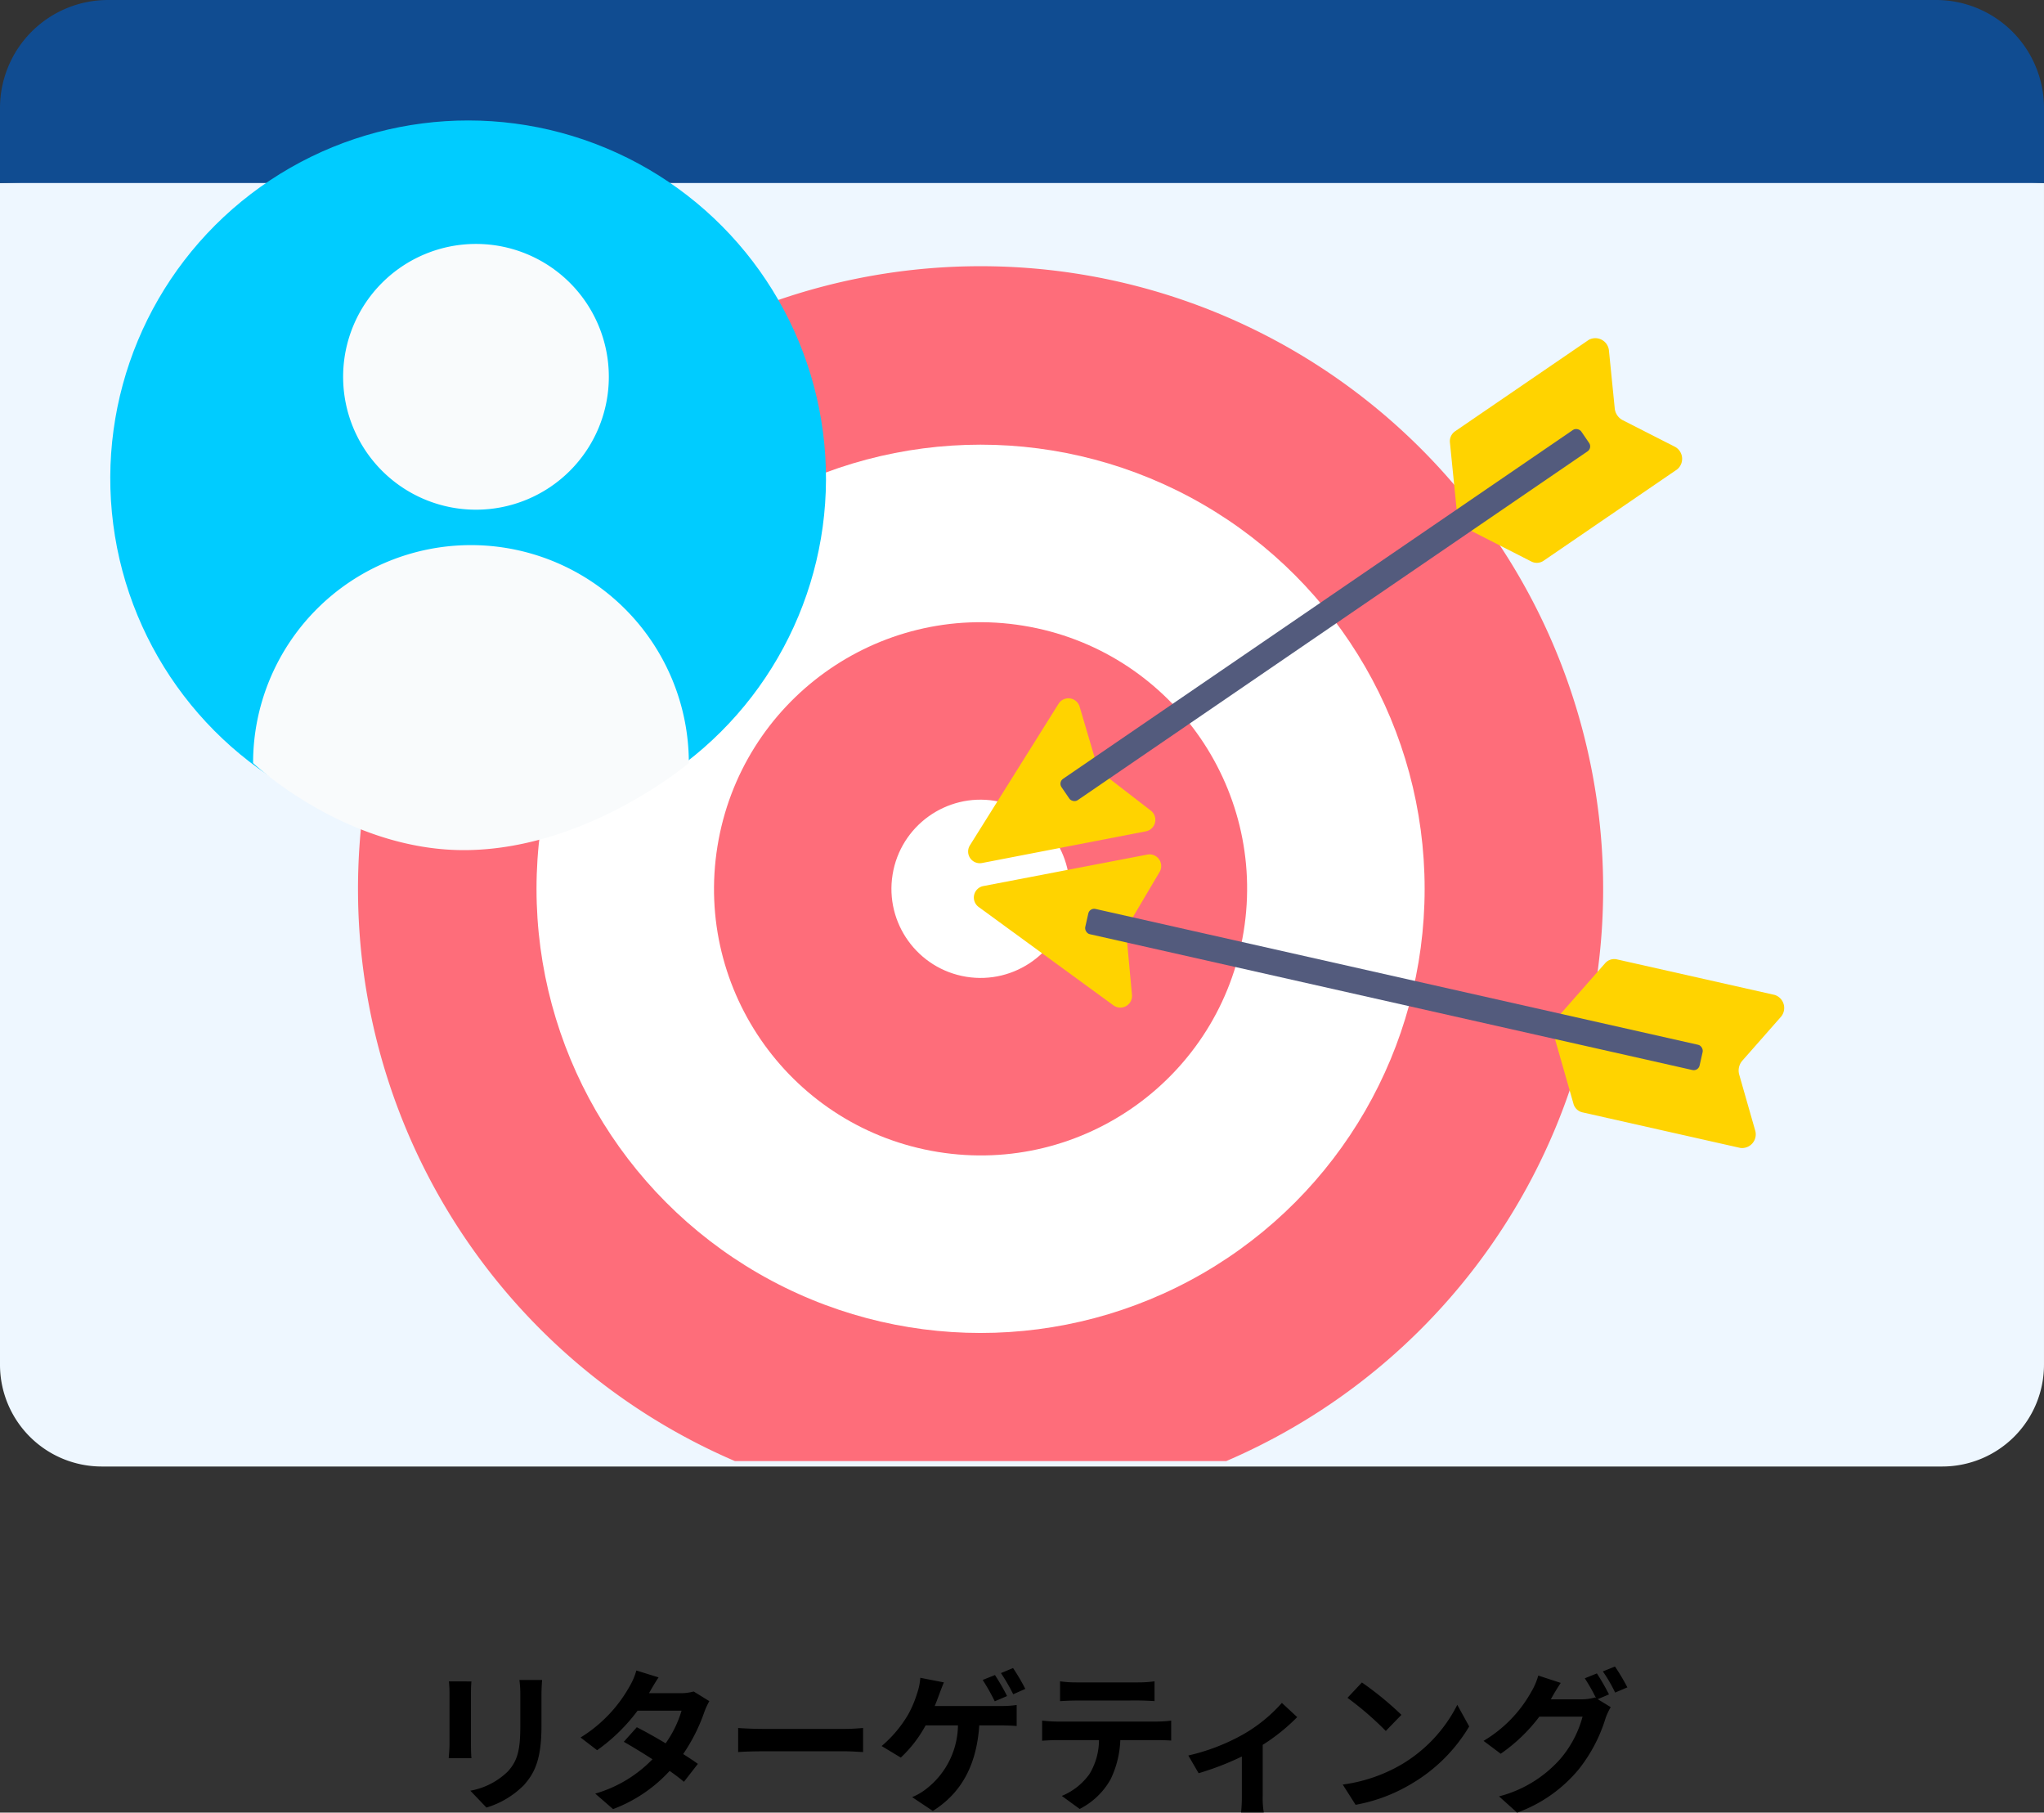
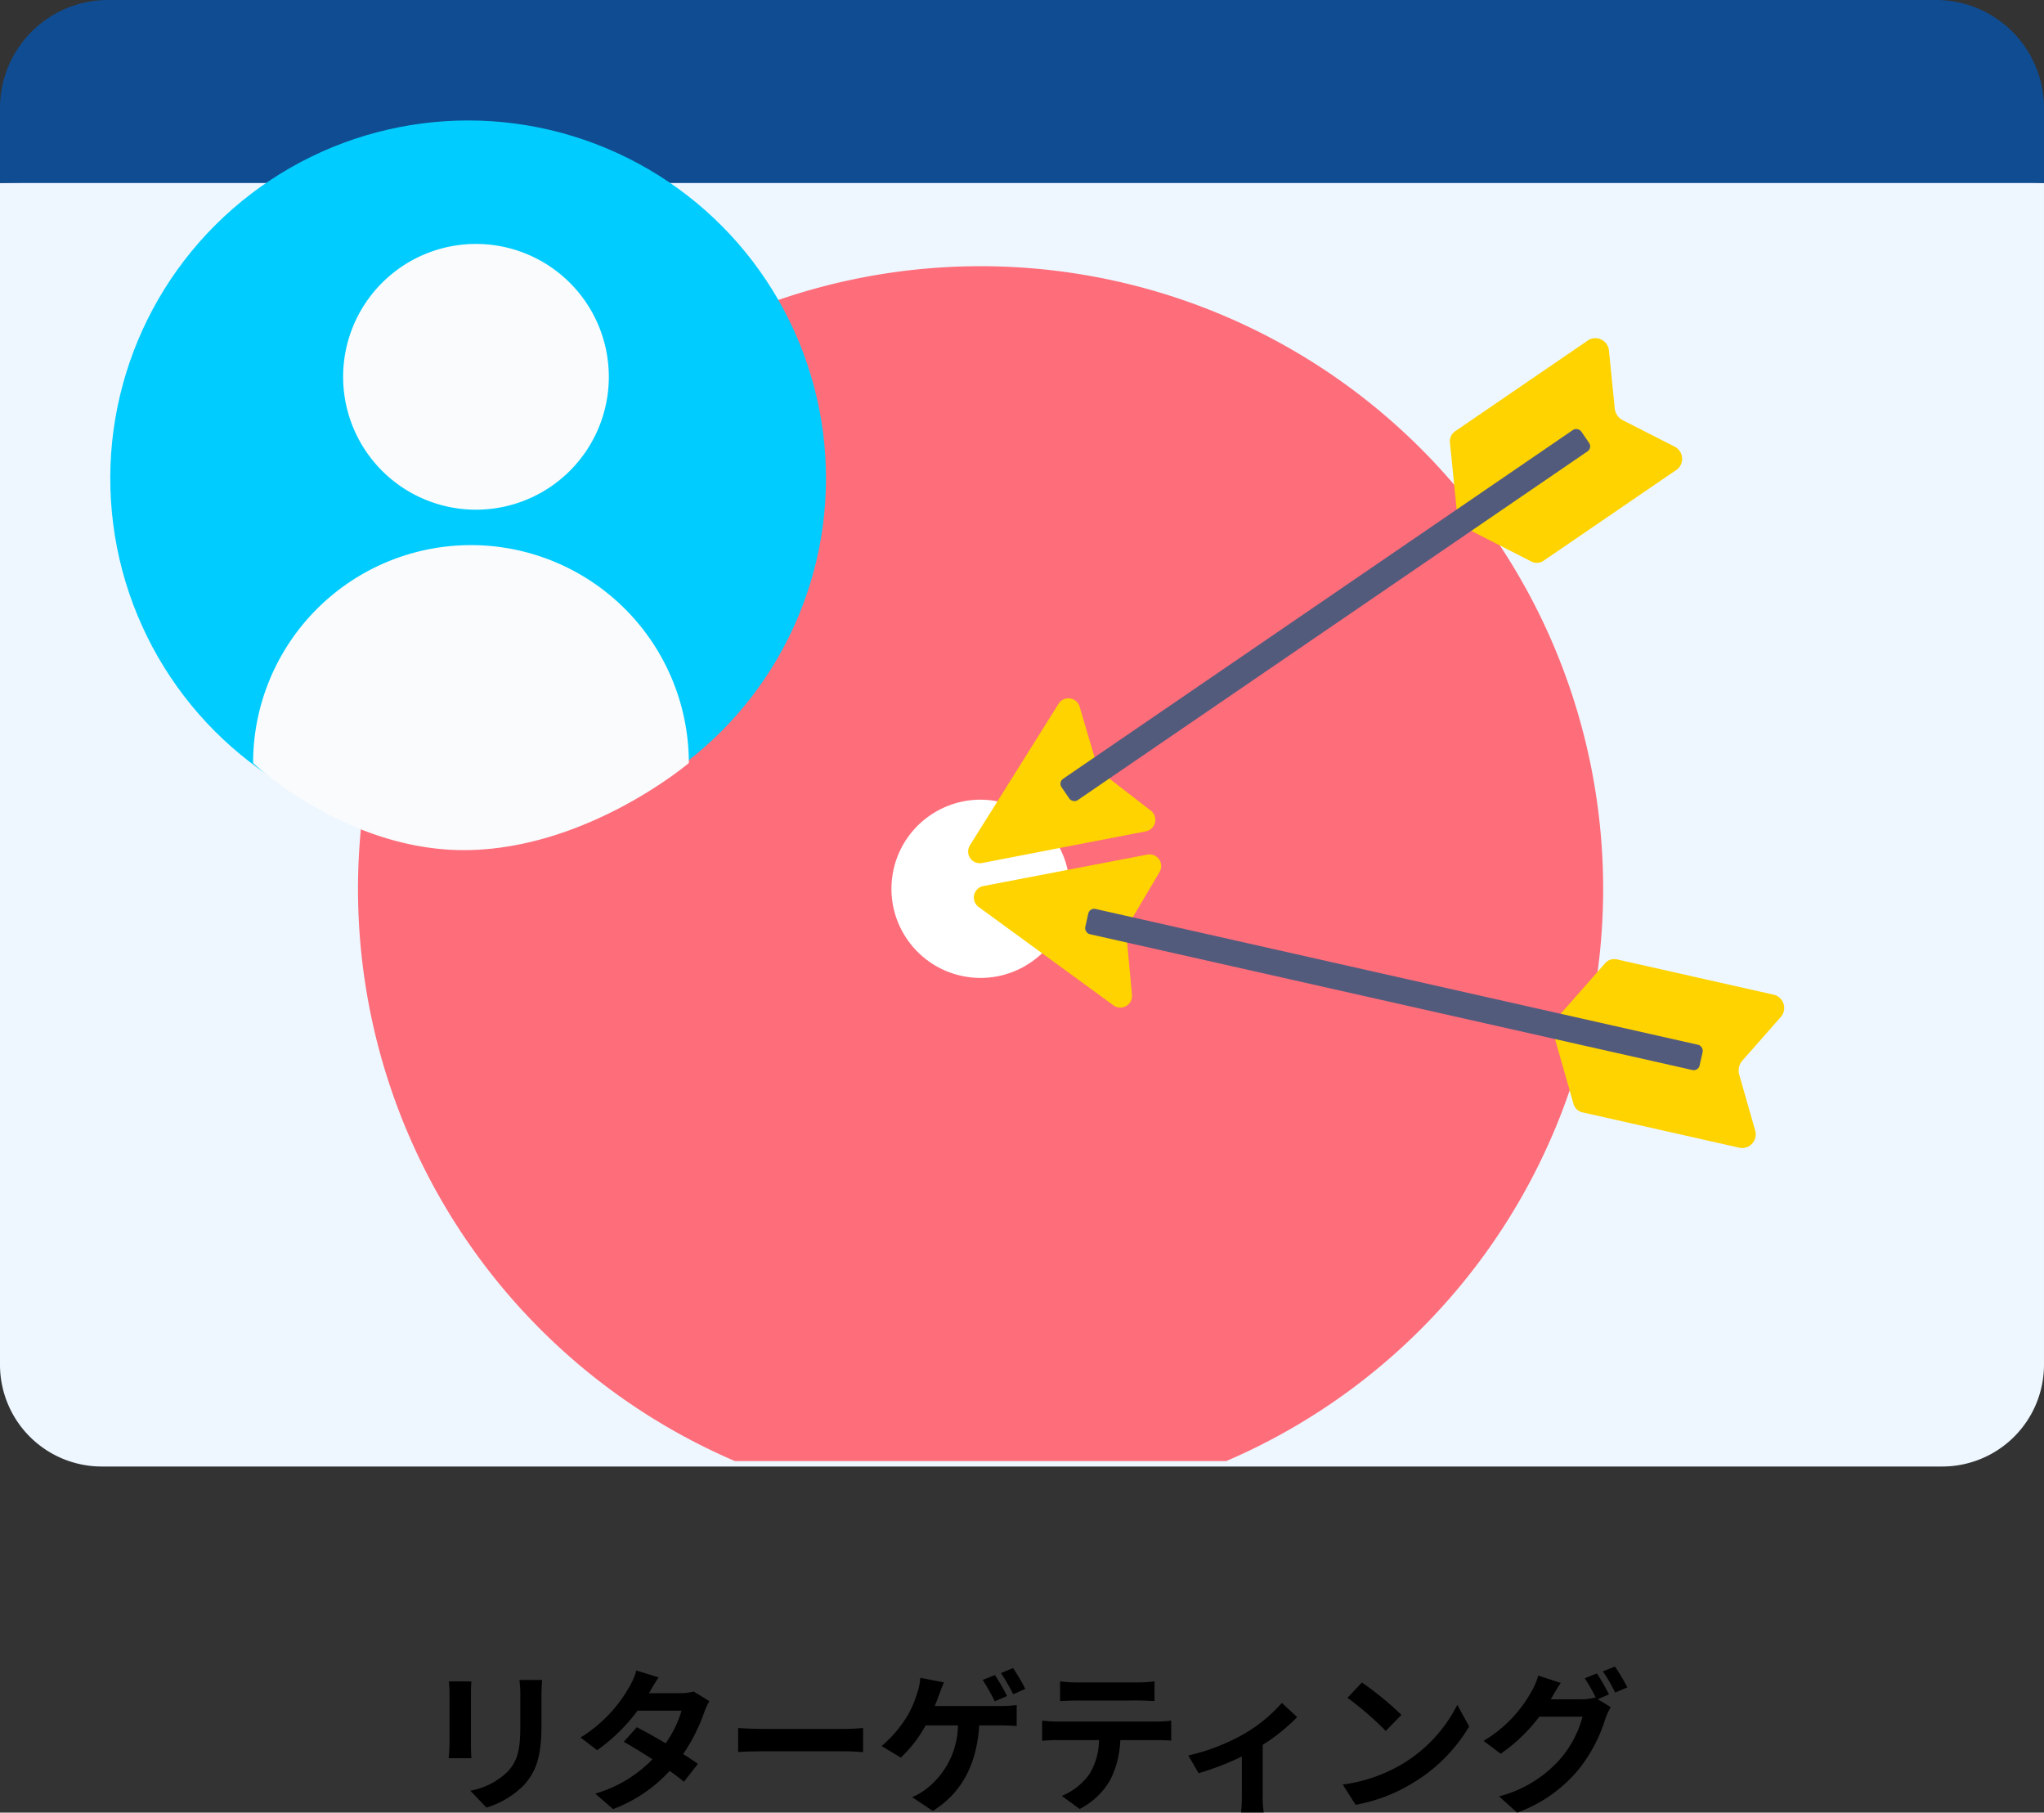
<svg xmlns="http://www.w3.org/2000/svg" width="200.012" height="177.334" viewBox="0 0 200.012 177.334">
  <rect x="0" y="0" width="200.012" height="177.334" fill="#333333" stroke="none" />
  <g id="グループ_3578" data-name="グループ 3578" transform="translate(-973 6991.597)">
    <path id="パス_11526" data-name="パス 11526" d="M2.925-11.505a10.2,10.2,0,0,1,.06,1.14V-5.31c0,.45-.06,1.035-.075,1.32H5.13c-.03-.345-.045-.93-.045-1.3v-5.07c0-.48.015-.81.045-1.14Zm6.9-.135a10.582,10.582,0,0,1,.09,1.5v2.85c0,2.34-.195,3.465-1.215,4.59A7.02,7.02,0,0,1,5.025-.81L6.6.84a8.714,8.714,0,0,0,3.645-2.175c1.11-1.23,1.74-2.61,1.74-5.835v-2.97c0-.6.03-1.08.06-1.5ZM26.88-10.515a4.763,4.763,0,0,1-1.305.165H22.5l.015-.015c.18-.315.57-1.005.93-1.53L21.27-12.57a6.637,6.637,0,0,1-.675,1.575,13.73,13.73,0,0,1-4.785,4.98L17.43-4.77a17.652,17.652,0,0,0,3.96-3.87h4.305a10.926,10.926,0,0,1-1.56,3.195c-1-.6-2.025-1.17-2.82-1.575L20.04-5.595c.765.435,1.785,1.05,2.805,1.71a12.685,12.685,0,0,1-5.6,3.36L18.99.99a14.317,14.317,0,0,0,5.535-3.735,17.369,17.369,0,0,1,1.4,1.065l1.365-1.755c-.375-.27-.885-.615-1.44-.96a17.266,17.266,0,0,0,2.07-4.11A7.056,7.056,0,0,1,28.41-9.57ZM31.23-4.59c.555-.045,1.56-.075,2.415-.075H41.7c.63,0,1.4.06,1.755.075V-6.945c-.39.03-1.065.09-1.755.09H33.645c-.78,0-1.875-.045-2.415-.09Zm28.1-6.18a19.955,19.955,0,0,0-1.2-2.04l-1.185.495a17.7,17.7,0,0,1,1.2,2.07Zm-1.785.7a21.963,21.963,0,0,0-1.185-2.055l-1.2.48A20.616,20.616,0,0,1,56.34-9.555Zm-7.08.975c.165-.39.3-.765.42-1.08.12-.33.315-.855.48-1.23l-2.31-.45a5.908,5.908,0,0,1-.315,1.53,10.714,10.714,0,0,1-.87,2.055,11.961,11.961,0,0,1-2.6,3.09L47.145-4.05a12.35,12.35,0,0,0,2.43-3.15H52.74a7.992,7.992,0,0,1-3.06,6.18,5.859,5.859,0,0,1-1.425.84L50.28,1.17C53-.54,54.555-3.21,54.825-7.2h2.1c.345,0,1,.015,1.56.06V-9.195a9.836,9.836,0,0,1-1.56.1Zm19.89-.54c.525,0,1.1.03,1.62.06v-1.935a11.752,11.752,0,0,1-1.62.105H64.32a11.176,11.176,0,0,1-1.59-.105V-9.57c.45-.03,1.08-.06,1.6-.06ZM62.415-7.575c-.465,0-.99-.045-1.44-.09V-5.7c.42-.03,1-.06,1.44-.06H66.54a6.446,6.446,0,0,1-.93,3.315A6.231,6.231,0,0,1,62.9-.3L64.65.975a7.2,7.2,0,0,0,3.015-2.88,9.516,9.516,0,0,0,.96-3.855H72.24c.42,0,.99.015,1.365.045v-1.95a11.542,11.542,0,0,1-1.365.09ZM84.435-9.4a14.931,14.931,0,0,1-3.855,3.12,20.033,20.033,0,0,1-5.3,2.025L76.29-2.52a28.1,28.1,0,0,0,4.23-1.635V-.3a15.68,15.68,0,0,1-.075,1.62h2.22A8.351,8.351,0,0,1,82.56-.3V-5.295A18.718,18.718,0,0,0,85.935-8.01Zm7.83-1.995-1.41,1.5a31.188,31.188,0,0,1,3.75,3.24l1.53-1.575A31.5,31.5,0,0,0,92.265-11.4ZM90.39-1.41,91.65.57a16.245,16.245,0,0,0,5.565-2.115,15.95,15.95,0,0,0,5.55-5.55L101.6-9.21a14.223,14.223,0,0,1-5.46,5.835A15.46,15.46,0,0,1,90.39-1.41Zm26.055-8.82a21.964,21.964,0,0,0-1.185-2.055l-1.185.48a17.4,17.4,0,0,1,1.1,1.935l-.105-.06a4.725,4.725,0,0,1-1.305.18h-3.015l.045-.075c.18-.33.57-1.005.93-1.53l-2.2-.72a6.558,6.558,0,0,1-.675,1.575,12.834,12.834,0,0,1-4.68,4.815l1.68,1.26a16.468,16.468,0,0,0,3.78-3.63h4.23a10.611,10.611,0,0,1-2.13,4.08,12,12,0,0,1-6.045,3.72l1.77,1.59A13.97,13.97,0,0,0,113.49-2.91a15.138,15.138,0,0,0,2.625-5.01,6.356,6.356,0,0,1,.5-1.065l-1.275-.78Zm-.6-2.25a14.276,14.276,0,0,1,1.2,2.07l1.2-.51a21.416,21.416,0,0,0-1.215-2.04Z" transform="translate(1014 -6815.598)" />
    <g id="グループ_3569" data-name="グループ 3569" transform="translate(-582.182 -8841.985)">
      <path id="パス_11411" data-name="パス 11411" d="M1555.182,1860.73v115.608a9.96,9.96,0,0,0,9.959,9.961h180.093a9.96,9.96,0,0,0,9.959-9.961V1860.73l-71.23-3.873Z" transform="translate(0 7.562)" fill="#eef7ff" />
      <path id="パス_11412" data-name="パス 11412" d="M1755.194,1868.292v-7.335a10.568,10.568,0,0,0-10.569-10.569H1565.751a10.57,10.57,0,0,0-10.569,10.569v7.335Z" transform="translate(0 0)" fill="#104c91" />
      <g id="グループ_3532" data-name="グループ 3532" transform="translate(1590.214 1876.423)">
        <path id="パス_11413" data-name="パス 11413" d="M1656.291,1979.3a60.921,60.921,0,1,0-48.073,0Z" transform="translate(-1571.334 -1862.392)" fill="#fe6d7a" />
-         <circle id="楕円形_95" data-name="楕円形 95" cx="43.453" cy="43.453" r="43.453" transform="translate(17.468 17.468)" fill="#fff" />
        <circle id="楕円形_96" data-name="楕円形 96" cx="26.08" cy="26.08" r="26.08" transform="translate(30.999 82.487) rotate(-80.783)" fill="#fe6d7a" />
        <circle id="楕円形_97" data-name="楕円形 97" cx="8.72" cy="8.72" r="8.72" transform="matrix(0.16, -0.987, 0.987, 0.16, 50.916, 68.131)" fill="#fff" />
      </g>
      <path id="パス_11414" data-name="パス 11414" d="M1643.6,1912.127l-15.471-3.485a1.177,1.177,0,0,1-.859-.85l-1.984-6.947a1.46,1.46,0,0,1,.3-1.347l4.771-5.424a1.177,1.177,0,0,1,1.141-.4l15.471,3.485a1.34,1.34,0,0,1,.555,2.2l-3.733,4.24a1.465,1.465,0,0,0-.3,1.349l1.553,5.433A1.338,1.338,0,0,1,1643.6,1912.127Z" transform="translate(81.877 50.566)" fill="#ffd300" />
      <path id="パス_11415" data-name="パス 11415" d="M1612.78,1903.7l-13.191-9.625a1.143,1.143,0,0,1,.458-2.045l16.047-3.08a1.143,1.143,0,0,1,1.2,1.705l-3.106,5.249a1.122,1.122,0,0,0-.154.688l.559,6.082A1.143,1.143,0,0,1,1612.78,1903.7Z" transform="translate(51.356 45.044)" fill="#ffd300" />
      <rect id="長方形_4947" data-name="長方形 4947" width="61.624" height="2.532" rx="0.584" transform="translate(1661.805 1939.183) rotate(12.7)" fill="#535b7d" />
      <g id="グループ_3533" data-name="グループ 3533" transform="translate(1649.913 1883.448)">
        <path id="パス_11416" data-name="パス 11416" d="M1642.84,1878.489l-13.091,8.953a1.174,1.174,0,0,1-1.206.05l-6.437-3.279a1.457,1.457,0,0,1-.781-1.139l-.722-7.19a1.184,1.184,0,0,1,.484-1.106l13.092-8.953a1.339,1.339,0,0,1,1.987,1.091l.564,5.622a1.459,1.459,0,0,0,.781,1.141l5.034,2.564A1.339,1.339,0,0,1,1642.84,1878.489Z" transform="translate(-1573.452 -1865.631)" fill="#ffd300" />
        <path id="パス_11417" data-name="パス 11417" d="M1616.253,1894.9l-16.03,3.1a1.144,1.144,0,0,1-1.186-1.729l8.673-13.848a1.143,1.143,0,0,1,2.065.284l1.726,5.849a1.159,1.159,0,0,0,.4.581l4.834,3.733A1.142,1.142,0,0,1,1616.253,1894.9Z" transform="translate(-1598.86 -1846.629)" fill="#ffd300" />
        <rect id="長方形_4948" data-name="長方形 4948" width="61.624" height="2.532" rx="0.584" transform="translate(8.809 43.464) rotate(-34.372)" fill="#535b7d" />
      </g>
      <g id="グループ_3535" data-name="グループ 3535" transform="translate(1555.191 1851.392)">
        <circle id="楕円形_98" data-name="楕円形 98" cx="35.015" cy="35.015" r="35.015" transform="matrix(0.385, -0.923, 0.923, 0.385, 0, 64.637)" fill="#0cf" />
        <g id="グループ_3534" data-name="グループ 3534" transform="translate(24.759 22.856)">
          <path id="パス_11418" data-name="パス 11418" d="M1596.667,1874.394a13,13,0,1,1-13-13A13,13,0,0,1,1596.667,1874.394Z" transform="translate(-1561.859 -1861.389)" fill="#f9fbfc" />
          <path id="パス_11419" data-name="パス 11419" d="M1566.6,1896.3a21.32,21.32,0,1,1,42.64,0s-9.777,8.315-21.606,8.517S1566.6,1896.3,1566.6,1896.3Z" transform="translate(-1566.602 -1845.51)" fill="#f9fbfc" />
        </g>
      </g>
    </g>
  </g>
</svg>